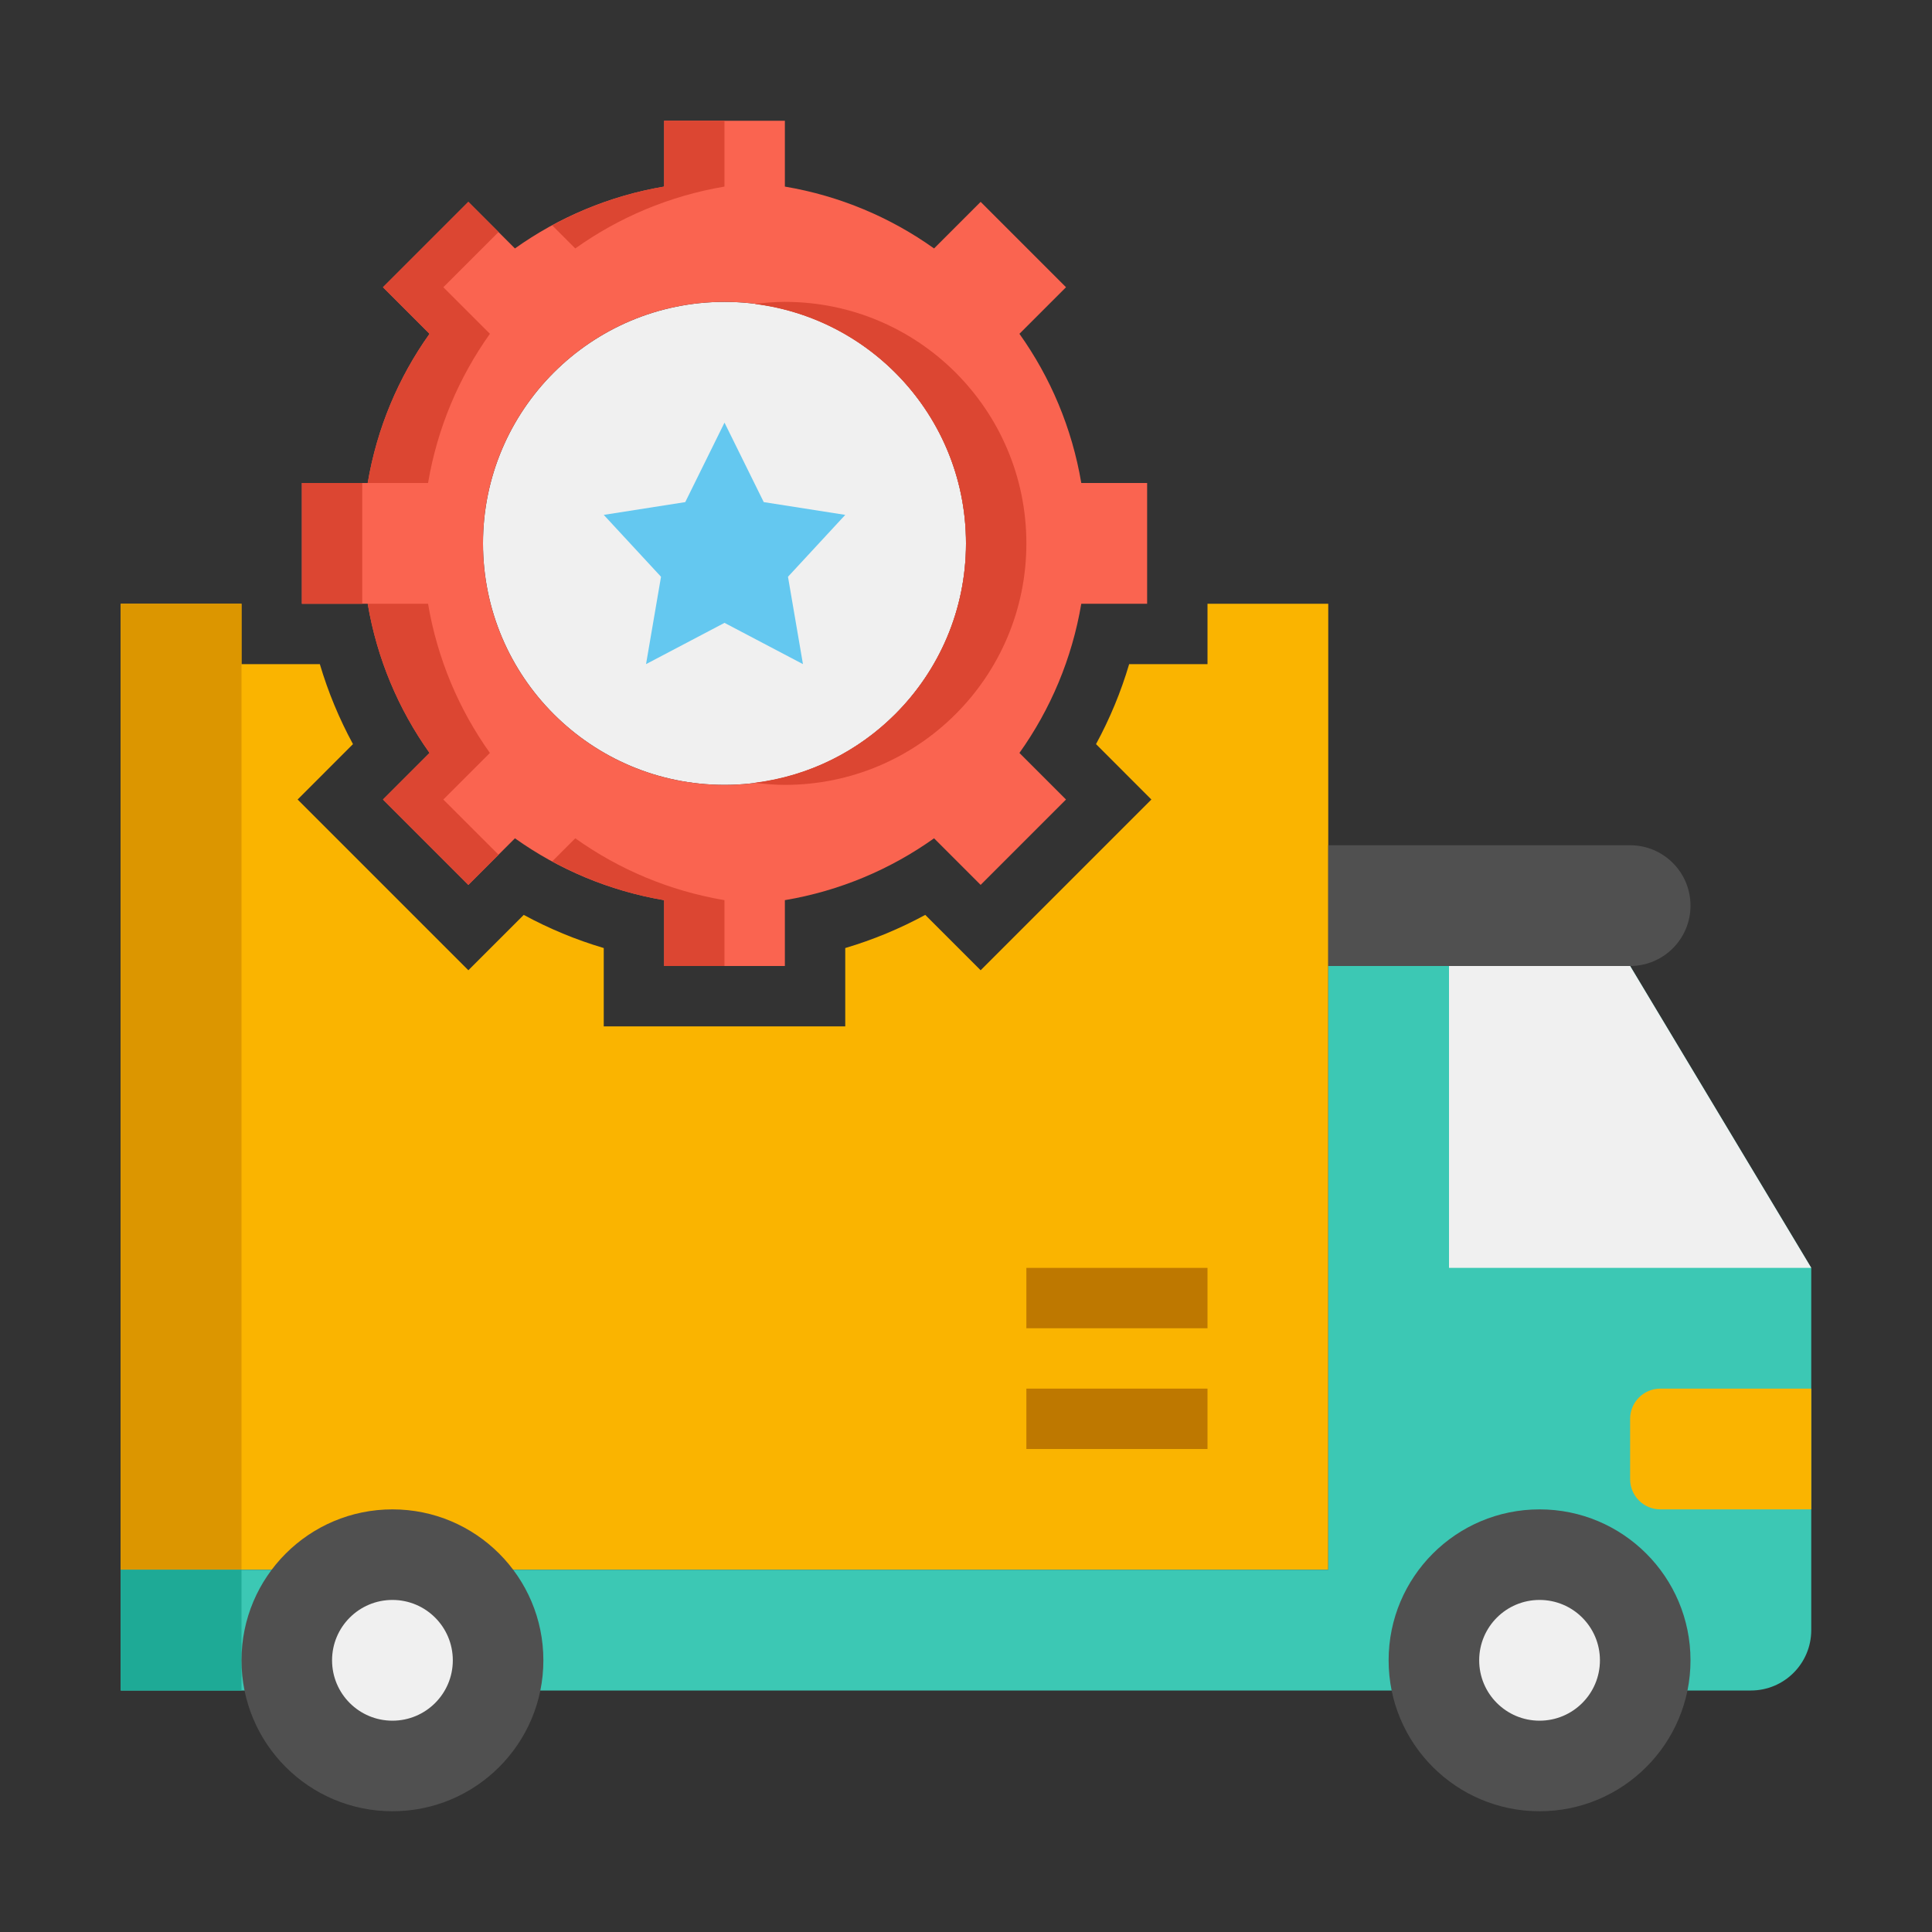
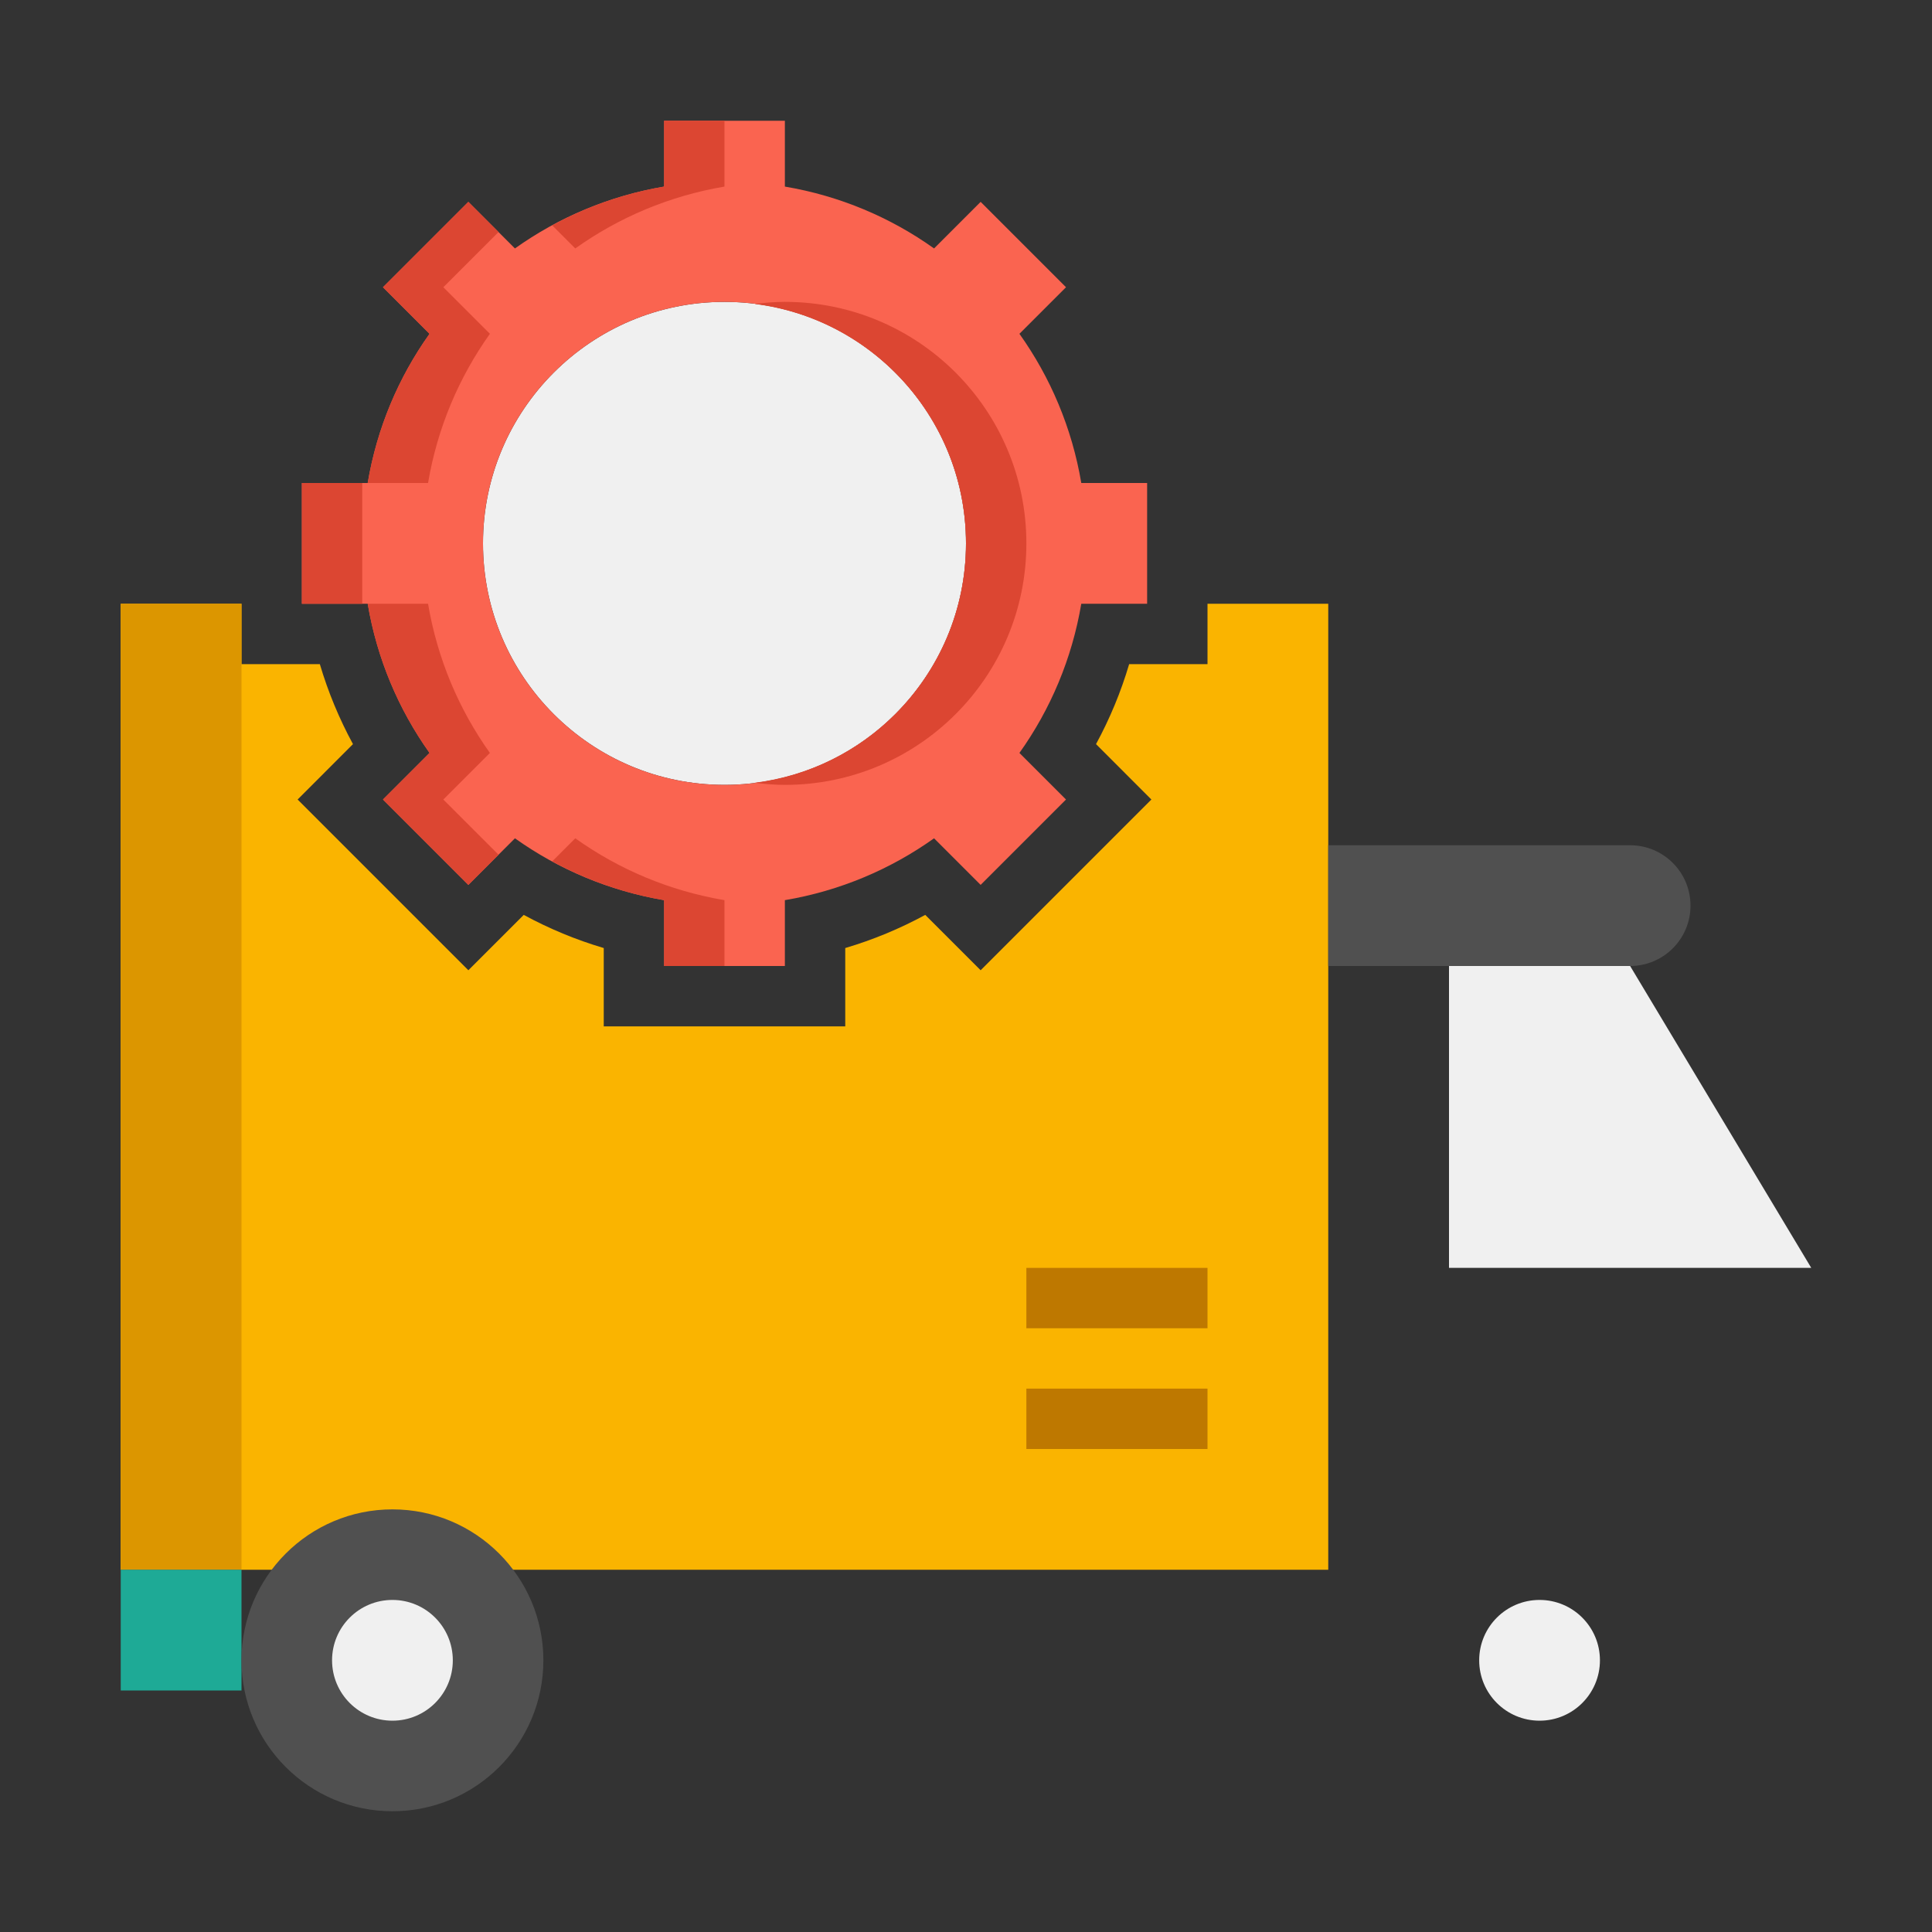
<svg xmlns="http://www.w3.org/2000/svg" width="64" height="64" viewBox="0 0 64 64" fill="none">
  <rect x="0" y="0" width="64" height="64" fill="#333333" stroke="none" />
  <path d="M24 26C19.582 26 16 22.418 16 18C16 13.582 19.582 10 24 10C28.418 10 32 13.582 32 18C32 22.418 28.418 26 24 26Z" fill="#F0F0F0" />
  <path d="M40 20V22H37.405C37.132 22.921 36.765 23.807 36.307 24.65L38.141 26.485L32.485 32.141L30.65 30.307C29.806 30.765 28.921 31.132 28 31.405V34H20V31.405C19.079 31.132 18.193 30.765 17.35 30.307L15.515 32.141L9.859 26.485L11.693 24.65C11.235 23.806 10.868 22.921 10.595 22H8V20H4V52H44V20H40Z" fill="#FAB400" />
-   <path d="M54 32H44V52H4V56H58C59.105 56 60 55.105 60 54V42L54 32Z" fill="#3CC8B4" />
  <path d="M4 20H8V52H4V20Z" fill="#DC9600" />
  <path d="M4 52H8V56H4V52Z" fill="#1EAA96" />
  <path d="M54 32H44V28H54C55.105 28 56 28.895 56 30C56 31.105 55.105 32 54 32Z" fill="#505050" />
  <path d="M60 42H48V32H54L60 42Z" fill="#F0F0F0" />
-   <path d="M55 50H60V46H55C54.448 46 54 46.448 54 47V49C54 49.552 54.448 50 55 50Z" fill="#FAB400" />
-   <path d="M51 60C48.239 60 46 57.761 46 55C46 52.239 48.239 50 51 50C53.761 50 56 52.239 56 55C56 57.761 53.761 60 51 60Z" fill="#505050" />
  <path d="M13 60C10.239 60 8 57.761 8 55C8 52.239 10.239 50 13 50C15.761 50 18 52.239 18 55C18 57.761 15.761 60 13 60Z" fill="#505050" />
  <path d="M51 57C49.895 57 49 56.105 49 55C49 53.895 49.895 53 51 53C52.105 53 53 53.895 53 55C53 56.105 52.105 57 51 57Z" fill="#F0F0F0" />
  <path d="M13 57C11.895 57 11 56.105 11 55C11 53.895 11.895 53 13 53C14.105 53 15 53.895 15 55C15 56.105 14.105 57 13 57Z" fill="#F0F0F0" />
  <path d="M34 42H40V44H34V42Z" fill="#BE7800" />
  <path d="M34 46H40V48H34V46Z" fill="#BE7800" />
  <path d="M38 20V16H35.819C35.512 14.181 34.799 12.502 33.77 11.058L35.313 9.515L32.485 6.687L30.942 8.23C29.497 7.2 27.819 6.488 26 6.181V4H22V6.181C20.181 6.488 18.503 7.201 17.058 8.23L15.515 6.687L12.687 9.515L14.23 11.058C13.2 12.502 12.488 14.181 12.181 16H10V20H12.181C12.488 21.819 13.201 23.497 14.23 24.942L12.687 26.485L15.515 29.313L17.058 27.77C18.502 28.799 20.181 29.512 22 29.819V32H26V29.819C27.819 29.512 29.497 28.799 30.942 27.77L32.485 29.313L35.313 26.485L33.77 24.942C34.799 23.498 35.512 21.819 35.819 20H38ZM29.656 23.657C28.208 25.105 26.209 26 24 26C21.791 26 19.792 25.105 18.344 23.657L18.343 23.656C16.895 22.208 16 20.209 16 18C16 13.582 19.582 10 24 10C28.418 10 32 13.582 32 18C32 20.209 31.105 22.208 29.657 23.656L29.656 23.657Z" fill="#FA6450" />
  <path d="M19.057 8.23C20.502 7.2 22.18 6.488 23.999 6.181V4H21.999V6.181C20.676 6.404 19.431 6.848 18.293 7.466L19.057 8.23Z" fill="#DC4632" />
  <path d="M14.18 16C14.487 14.181 15.2 12.502 16.229 11.058L14.686 9.515L16.514 7.687L15.514 6.687L12.686 9.515L14.229 11.058C13.199 12.502 12.487 14.181 12.18 16H14.18Z" fill="#DC4632" />
  <path d="M26 10C25.661 10 25.328 10.028 25 10.069C28.945 10.562 32 13.921 32 18C32 20.209 31.105 22.208 29.657 23.656L29.656 23.657C28.431 24.882 26.808 25.704 25 25.93C25.328 25.972 25.661 26 26 26C28.209 26 30.208 25.105 31.656 23.657L31.657 23.656C33.105 22.208 34 20.209 34 18C34 13.582 30.418 10 26 10Z" fill="#DC4632" />
  <path d="M10 16H12V20H10V16Z" fill="#DC4632" />
  <path d="M19.057 27.77L18.293 28.534C19.431 29.152 20.677 29.595 21.999 29.819V32H23.999V29.819C22.18 29.512 20.502 28.8 19.057 27.77Z" fill="#DC4632" />
  <path d="M14.685 26.485L16.228 24.942C15.199 23.497 14.487 21.819 14.18 20H12.18C12.487 21.819 13.2 23.497 14.229 24.942L12.686 26.485L15.514 29.313L16.514 28.313L14.685 26.485Z" fill="#DC4632" />
-   <path d="M24 20.633L21.401 22L21.897 19.106L20 17.056L22.7 16.633L24 14L25.3 16.633L28 17.056L26.103 19.106L26.599 22L24 20.633Z" fill="#64C8F0" />
</svg>